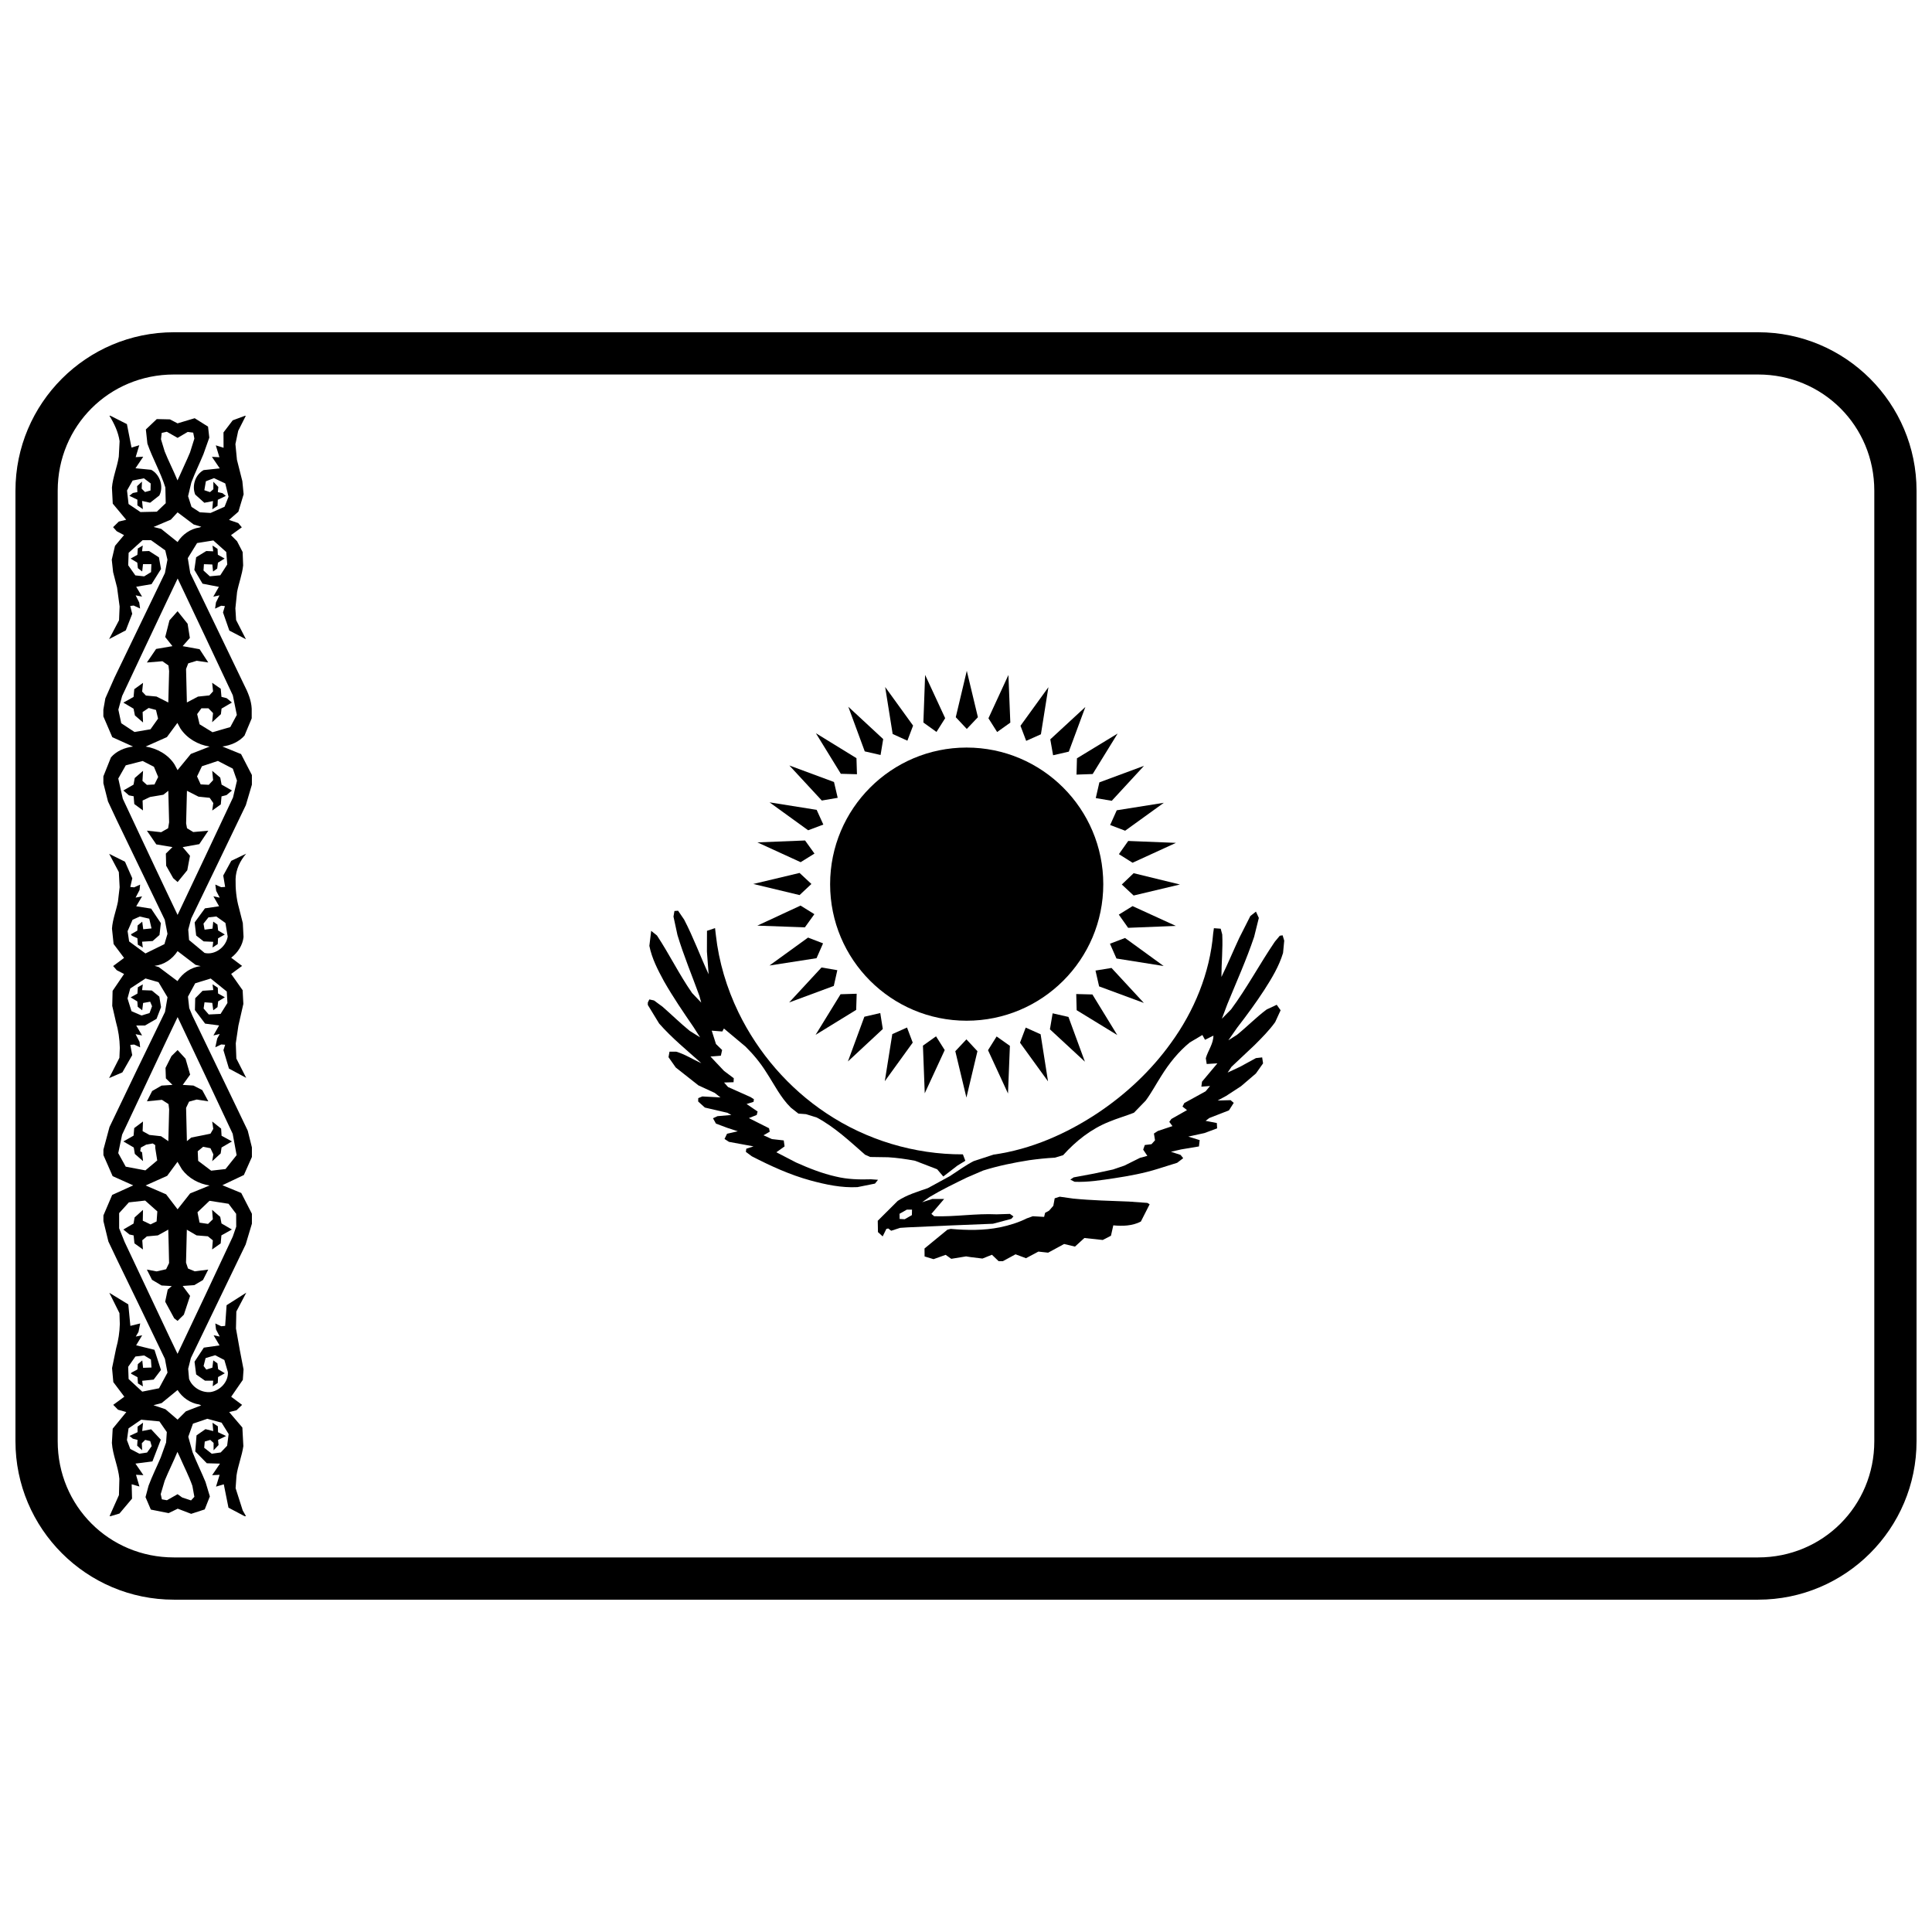
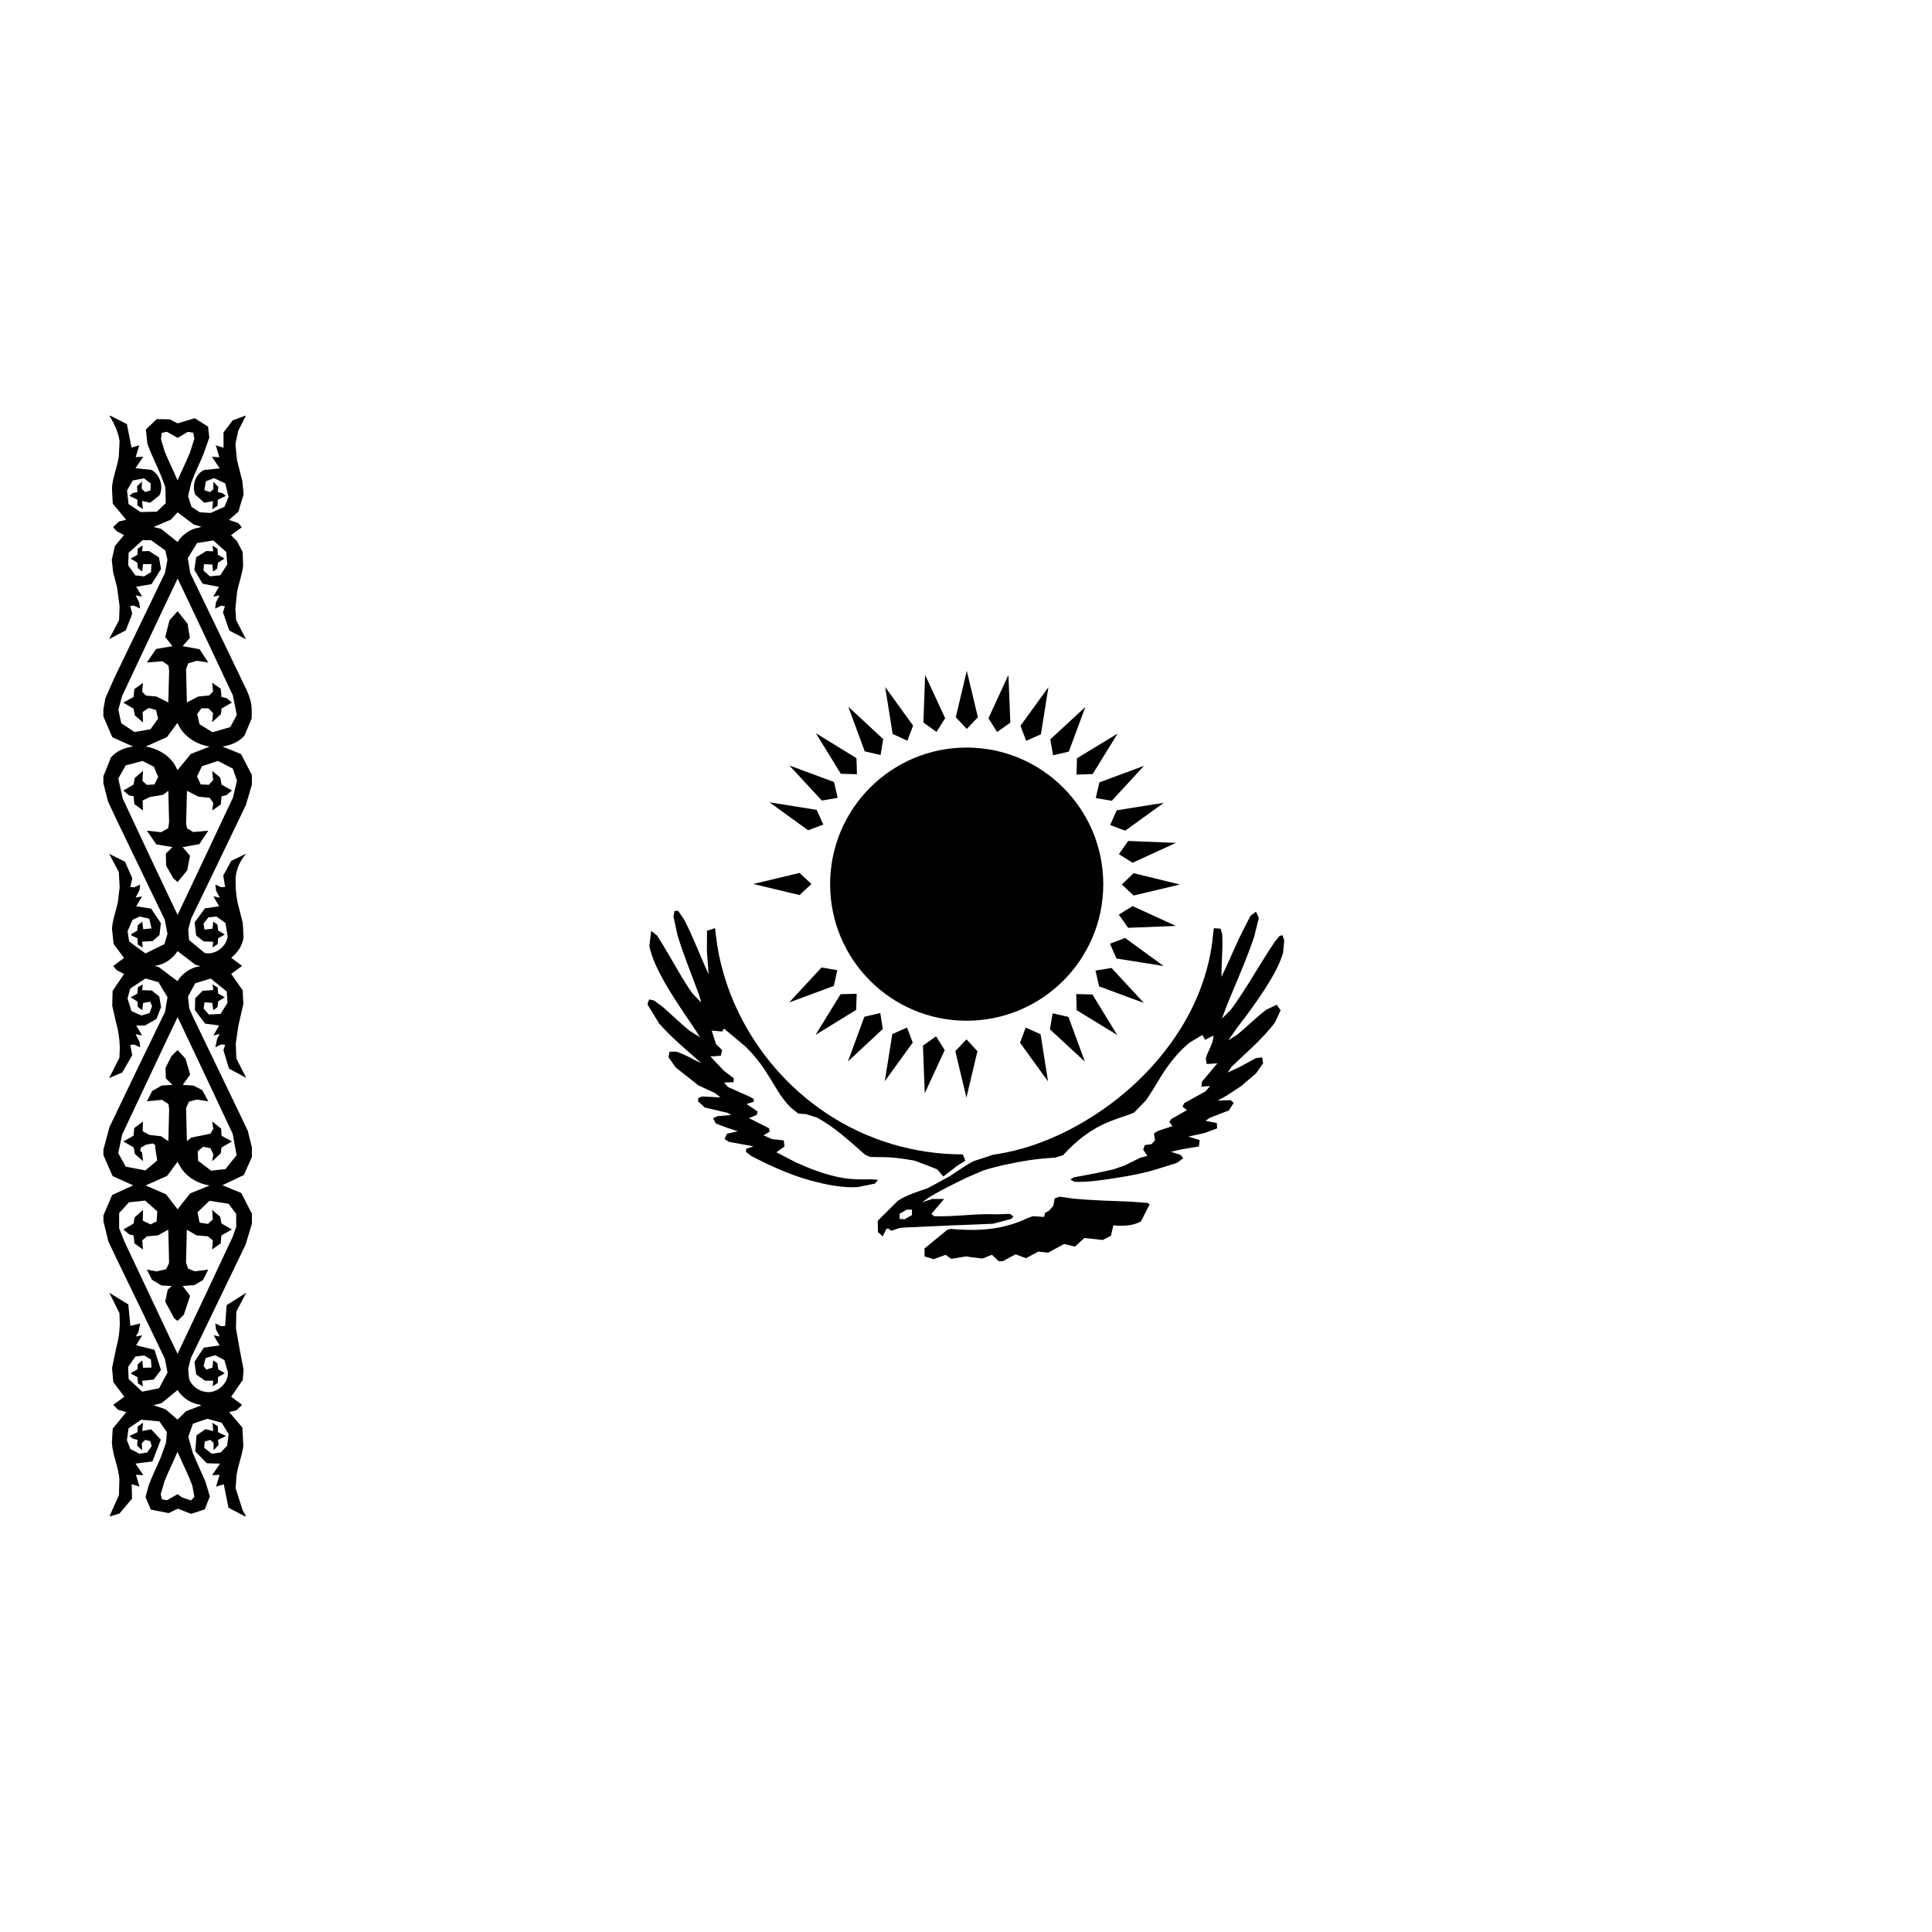
<svg xmlns="http://www.w3.org/2000/svg" width="800px" height="800px" version="1.1" viewBox="144 144 512 512">
  <defs>
    <clipPath id="a">
-       <path d="m148.09 232h503.81v336h-503.81z" />
+       <path d="m148.09 232h503.81h-503.81z" />
    </clipPath>
  </defs>
  <path d="m322.74 385.42 0.957-0.07 1.605 2.348c2.441 4.672 4.262 9.68 6.492 14.492l-0.453-6.004 0.02-5.508 2.133-0.719 0.215 1.844c0.789 7.09 2.875 14.035 5.988 20.48 5.223 10.754 13.316 20.121 23.285 26.734 10.637 7.113 23.379 10.949 36.195 10.898l0.648 1.703-2.082 1.27-3.762 2.898-1.629-1.918-5.844-2.25c-2.394-0.453-4.766-0.789-7.137-0.934l-4.742-0.07-1.363-0.594c-4.074-3.57-8.023-7.305-12.816-9.867l-2.852-0.887-2.012-0.152-2.012-1.582c-2.707-2.66-4.383-6.133-6.469-9.32-1.555-2.492-3.402-4.742-5.508-6.828l-5.75-4.816-0.43 0.789-2.801-0.219 1.125 3.543 1.629 1.582-0.336 1.512-2.754 0.219 3.594 3.809 2.586 1.941-0.055 1.055-2.516 0.078 1.055 1.199 5.965 2.66 0.887 0.574-0.098 0.691-1.844 0.574 2.922 1.988-0.238 0.91-2.082 0.836 5.344 2.684 0.191 0.91-1.652 0.957 2.227 1.008 3.137 0.355 0.219 1.582-2.18 1.555 5.223 2.707c3.426 1.531 6.922 2.922 10.586 3.738 3.043 0.742 6.18 0.816 9.293 0.719l1.844 0.133-0.812 1.008-4.648 0.934c-4.215 0.219-8.406-0.672-12.457-1.773-5.438-1.484-10.539-3.832-15.523-6.394l-1.582-1.176 0.113-0.836 1.918-0.621-6.516-1.199-1.172-0.766 0.672-1.391 2.852-0.645-2.731-0.887-3.066-1.148-0.789-1.414 1.199-0.555 3.664-0.316-1.027-0.574-5.988-1.391-1.773-1.605 0.02-0.887 1.078-0.453 4.816 0.258-1.531-1.199-4.312-1.988-6.012-4.742-1.918-2.731 0.262-1.461h1.773c2.371 0.691 4.406 2.059 6.66 3.043-3.832-3.426-7.832-6.684-11.188-10.516l-2.992-4.91v-0.645l0.406-0.816 1.223 0.266 2.254 1.652c2.418 2.109 4.719 4.383 7.234 6.422l2.731 1.703-1.727-2.707c-2.731-3.977-5.438-7.953-7.832-12.145-1.629-2.996-3.211-6.035-3.879-9.391l0.48-3.977 1.531 1.223c3.281 4.961 5.894 10.348 9.316 15.258l2.418 2.539-0.48-1.773c-1.941-5.363-4.168-10.656-5.82-16.145l-1.055-4.887 0.262-1.508" />
  <path d="m423.49 461.57 1.34-0.434 3.594 0.504c4.91 0.484 9.82 0.594 14.781 0.789l4.863 0.355 0.598 0.363-2.324 4.574c-2.227 1.172-4.863 1.246-7.305 1.008l-0.621 2.754-2.18 1.125-4.863-0.523-2.492 2.277-2.875-0.691-4.238 2.301-2.586-0.285-3.281 1.75-2.777-1.031-3.352 1.82h-1.125l-1.773-1.703-2.516 1.008-3.164-0.387-1.172-0.188-3.93 0.645-1.484-1.055-3.211 1.148-2.371-0.719-0.02-2.109 2.301-1.891 3.762-3.09 0.863-0.219c4.336 0.387 8.742 0.453 13.031-0.406 2.441-0.504 4.887-1.246 7.137-2.371l1.605-0.574 2.996 0.176 0.262-1.078 1.055-0.574 1.125-1.293 0.359-1.965" />
  <path d="m385.64 466.03-1.891 1.078-1.34-0.078-0.02-1.367 1.941-1.102h1.363l-0.035 1.438zm93.398-59.672c1.988-3.09 3.93-6.301 4.984-9.82l0.312-3.258-0.43-1.414-0.742 0.113-1.32 1.582c-4.023 5.918-7.356 12.215-11.594 17.941l-2.441 2.469 1.461-3.879c2.418-5.918 5.055-11.762 7.09-17.82l1.246-5.008-0.766-1.676-1.484 1.172-2.945 5.82c-1.605 3.449-3.043 6.922-4.719 10.324 0-3.762 0.406-7.496 0.215-11.258l-0.41-1.531-1.797-0.133-0.191 1.34c-0.863 10.516-5.031 20.625-11.211 29.105-5.246 7.305-11.906 13.535-19.355 18.516-8.289 5.508-17.703 9.652-27.645 11.043l-5.269 1.723c-2.203 1.129-4.238 2.66-6.348 4l-5.797 3.16c-2.731 0.957-5.559 1.773-7.977 3.379l-5.293 5.269 0.055 2.996 1.246 1.148 0.984-1.988 0.504-0.113 0.766 0.602 2.371-0.766 2.035-0.133c7.496-0.336 15.066-0.691 22.566-0.957l4.863-1.293 0.574-0.645-0.934-0.672-3.523 0.113c-5.508-0.266-11.043 0.691-16.551 0.504l-0.742-0.621 3.379-3.953h-3.137l-2.707 0.863 1.941-1.363c3.234-1.941 6.562-3.543 9.965-5.199l4.289-1.844c3.977-1.246 8.074-2.082 12.191-2.731 2.25-0.316 4.551-0.555 6.805-0.672l2.18-0.652c3.352-3.738 7.426-6.973 12.191-8.863 2.109-0.887 4.406-1.531 6.586-2.394l3.113-3.211c1.531-2.082 2.754-4.383 4.144-6.562 2.059-3.305 4.527-6.394 7.523-8.84l3.352-1.988 0.695 1.27 2.227-1.102c0 2.18-1.438 3.953-2.012 5.988l0.238 1.531 2.828-0.176-4.074 4.863-0.172 1.316 2.301-0.176-1.172 1.41-5.652 3.113-0.48 0.934 1.199 0.934-4.144 2.348-0.551 0.766 0.84 1.125-3.879 1.293-1.031 0.672 0.289 1.797-0.934 1.031-1.773 0.219-0.43 1.223 1.102 1.652-1.941 0.523-4.144 2.059-3.019 1.031-5.008 1.078-5.414 1.008-0.887 0.594 1.129 0.574c3.543 0.152 7.09-0.434 10.613-0.957 3.856-0.594 7.715-1.293 11.449-2.469l5.125-1.605 1.605-1.223-0.695-0.863-2.562-0.84 2.707-0.621 4.719-0.789 0.191-1.676-3.019-0.934 4.289-0.934 3.356-1.246-0.078-1.414-2.969-0.574 0.957-0.742 5.223-2.035 1.27-1.988-0.836-0.719-3.426 0.098 2.254-1.223 3.93-2.562 3.953-3.379 1.895-2.684-0.238-1.582-1.652 0.188-4.215 2.301-3.281 1.531 1.027-1.531 6.109-5.75c1.941-1.941 3.856-3.856 5.461-6.086l1.438-3.137-1.031-1.461-2.66 1.246c-2.777 2.059-5.172 4.551-7.883 6.731l-2.273 1.438 2.324-3.328c2.516-3.258 4.957-6.562 7.211-10.035" />
  <path d="m400.21 337.18-2.922-3.113 2.922-12.289 2.945 12.289-2.945 3.113" />
  <path d="m392.18 337.97-3.473-2.492 0.457-12.625 5.316 11.473-2.301 3.641" />
  <path d="m384.47 340.29-3.906-1.773-1.988-12.457 7.402 10.23-1.512 4" />
  <path d="m377.36 344.08-4.191-0.957-4.359-11.832 9.246 8.574-0.695 4.215" />
  <path d="m371.12 349.18-4.289-0.117-6.613-10.754 10.754 6.613 0.133 4.262" />
  <path d="m366 355.43-4.215 0.719-8.598-9.293 11.832 4.383 0.98 4.191" />
  <path d="m362.19 362.52-4.023 1.512-10.227-7.402 12.48 1.988 1.773 3.906" />
-   <path d="m359.84 370.21-3.664 2.277-11.449-5.246 12.625-0.504 2.492 3.473" />
  <path d="m359.03 378.26-3.137 2.945-12.266-2.945 12.266-2.922 3.137 2.922" />
-   <path d="m359.82 386.26-2.516 3.496-12.602-0.453 11.449-5.316 3.664 2.277" />
-   <path d="m362.12 394-1.727 3.93-12.48 1.941 10.227-7.402 3.977 1.531" />
  <path d="m365.9 401.11-0.934 4.168-11.832 4.383 8.574-9.27 4.191 0.719" />
  <path d="m371.03 407.34-0.133 4.289-10.754 6.609 6.613-10.754 4.289-0.133" />
  <path d="m377.28 412.46 0.672 4.238-9.246 8.602 4.359-11.855 4.215-0.98" />
  <path d="m384.37 416.3 1.512 4-7.402 10.23 1.988-12.48 3.906-1.75" />
  <path d="m392.06 418.64 2.301 3.641-5.293 11.449-0.48-12.625 3.473-2.469" />
  <path d="m400.11 419.44 2.922 3.137-2.922 12.289-2.945-12.289 2.945-3.137" />
-   <path d="m408.11 418.67 3.523 2.492-0.504 12.625-5.293-11.473 2.277-3.641" />
  <path d="m415.82 416.32 3.953 1.773 1.965 12.48-7.426-10.25 1.512-4" />
  <path d="m422.96 412.54 4.191 0.957 4.359 11.859-9.27-8.574 0.719-4.238" />
  <path d="m429.21 407.43 4.289 0.113 6.586 10.754-10.758-6.586-0.113-4.289" />
  <path d="m434.32 401.21 4.242-0.691 8.574 9.27-11.859-4.383-0.957-4.191" />
  <path d="m438.15 394.09 4-1.512 10.227 7.426-12.504-1.988-1.727-3.93" />
  <path d="m440.5 386.38 3.641-2.25 11.473 5.246-12.648 0.504-2.469-3.496" />
  <path d="m441.29 378.4 3.137-2.996 12.266 2.996-12.266 2.922-3.137-2.922" />
  <path d="m440.52 370.36 2.469-3.496 12.648 0.504-11.496 5.269-3.617-2.277" />
  <path d="m438.2 362.64 1.75-3.906 12.48-1.988-10.254 7.402-3.977-1.512" />
  <path d="m434.39 355.5 0.957-4.168 11.832-4.383-8.551 9.27-4.238-0.719" />
  <path d="m429.29 349.27 0.113-4.312 10.781-6.562-6.613 10.73-4.289 0.152" />
  <path d="m423.08 344.15-0.742-4.215 9.293-8.574-4.383 11.832-4.168 0.957" />
  <path d="m415.95 340.34-1.512-4 7.402-10.227-1.988 12.48-3.906 1.746" />
  <path d="m408.25 337.99-2.301-3.641 5.293-11.473 0.504 12.625-3.496 2.492" />
  <path d="m436.38 378.33c0 19.977-16.219 36.172-36.219 36.172-19.977 0-36.172-16.191-36.172-36.172 0-19.977 16.191-36.219 36.172-36.219 20.004 0 36.219 16.242 36.219 36.219" />
  <path d="m206.75 333.48-1.723 3.207-4.711 1.363-3.422-2.106-0.645-2.703 1.125-1.531h1.867l1.219 1.266-0.238 2.418 2.32-2.129 0.172-1.484 2.75-1.605-1.387-1.148-1.387-0.355-0.191-2.152-2.273-1.578 0.238 2.273-0.98 1.074-3.016 0.316-2.941 1.555c-0.078-2.965-0.152-5.91-0.219-8.875l0.574-1.484 2.25-0.691 3.062 0.453-2.297-3.516-4.496-0.812 1.914-2.176-0.598-3.758-2.656-3.324-2.152 2.418-1.125 4.426 1.914 2.418-4.328 0.742-2.441 3.59 4.113-0.336 1.605 1.125 0.172 1.484c-0.078 2.801-0.133 5.551-0.215 8.324l-3.133-1.578-2.797-0.258-1.004-1.051 0.238-2.32-2.32 1.676-0.191 2.059-2.703 1.508 2.703 1.605 0.359 1.793 2.152 1.867-0.113-2.773 1.605-1.074 1.938 0.523 0.551 2.297-2.008 2.824-4.234 0.719-3.516-2.32-0.766-3.613 1.004-3.613c3.875-8.277 7.773-16.508 11.676-24.758l3.039-6.371c4.902 10.285 9.762 20.645 14.617 30.957l1.074 5.262zm-24.16 8.371 5.644-2.512 2.773-3.758 0.789 1.457c1.723 2.633 4.688 4.356 7.773 4.809l-5 1.961-3.516 4.281-0.789-1.484c-1.676-2.633-4.617-4.281-7.68-4.762zm23.109 5.859 1.102 3.156-1.051 4.473c-4.856 10.383-9.785 20.742-14.688 31.121-1.984-4.09-3.875-8.207-5.836-12.297-2.894-6.172-5.812-12.32-8.684-18.492l-1.195-5.359 1.984-3.492 4.473-1.148 2.988 1.531 1.125 2.703-0.98 1.984-2.008 0.113-1.172-1.051 0.152-2.68-2.203 1.914-0.312 1.746-2.703 1.555 1.484 1.293 1.242 0.238 0.172 2.059 2.297 1.699-0.098-2.633 1.984-0.934 3.516-0.594 1.316-1.051c0.078 2.773 0.152 5.527 0.215 8.348l-0.262 1.578-1.844 1.051-3.781-0.406 2.488 3.637 4.281 0.719-1.746 1.723 0.078 3.207 1.867 3.301 1.172 1.031 2.559-3.133 0.719-3.828-1.938-2.297 4.402-0.789 2.391-3.562-3.996 0.355-1.648-1.004-0.238-1.293c0.078-2.894 0.152-5.766 0.219-8.637l3.062 1.555 2.965 0.309 0.957 1.387-0.285 1.984 2.273-1.625 0.191-2.129 1.316-0.336 1.457-1.219-2.75-1.555-0.359-1.867-2.129-1.793 0.238 2.465-1.148 1.242-2.152-0.113-0.957-2.106 1.293-2.703 4.234-1.41 3.973 2.059zm-9.879 51.984 1.363 0.336c-2.512 0.285-4.785 1.816-6.148 3.973l-4.977-3.731-1.102-0.316c2.512-0.266 4.738-1.793 6.102-3.898zm9.855 44.832 1.031 5.598-2.941 3.684-3.805 0.434-3.445-2.606-0.117-2.535 1.438-1.195 1.938 0.387 0.766 1.625-0.312 1.816 2.25-2.059 0.238-1.578 2.75-1.605-2.75-1.508-0.117-1.891-2.367-1.887 0.285 1.961-0.742 1.27-1.699 0.355-3.398 0.672-1.148 0.957c-0.078-2.941-0.152-5.887-0.215-8.828l0.789-1.648 2.035-0.555 3.062 0.477-1.605-2.988-2.344-1.195-2.824-0.176 1.961-2.727-1.219-4.211-2.106-2.297-1.625 1.605-1.578 3.133 0.098 2.773 1.746 1.723-2.894 0.188-2.488 1.434-1.387 2.727 3.973-0.387 1.746 1.125 0.172 1.387c-0.078 2.824-0.133 5.668-0.215 8.445l-1.938-1.316-3.062-0.336-1.816-1.004 0.098-2.559-2.32 1.746-0.172 2.008-2.703 1.531 2.75 1.605 0.285 1.699 2.176 1.914-0.266-2.344-0.48-0.285 0.152-0.957 1.434-0.789 1.723-0.309 0.668 0.434v0.742l0.527 3.324-3.133 2.633-5.215-0.98-1.984-3.59 1.027-4.902c3.852-8.207 7.727-16.41 11.602-24.617 1.051-2.176 2.059-4.356 3.109-6.531 4.906 10.312 9.762 20.645 14.617 30.98zm-23.086 13.637 5.719-2.559 2.727-3.707 1.195 2.008c1.723 2.344 4.449 3.828 7.32 4.258l-5.168 2.106-3.324 4.211-3.039-3.973zm21.984 4.856 2.008 2.656 0.02 3.398-0.91 2.633c-4.832 10.383-9.734 20.719-14.641 31.074-1.363-2.75-2.633-5.551-3.973-8.348-3.371-7.106-6.699-14.211-10.047-21.289l-1.457-3.637v-4.019l2.586-2.848 4.305-0.477 3.231 2.871-0.191 2.656-1.605 0.789-2.059-0.98 0.055-2.871-2.223 2.008-0.285 1.625-2.703 1.578 1.625 1.316 1.102 0.238 0.215 2.106 2.25 1.625-0.172-2.441 1.219-1.027 2.918-0.266 2.75-1.531c0.078 2.965 0.172 5.934 0.215 8.875l-0.789 1.625-2.512 0.574-2.586-0.477 1.363 2.703 2.535 1.508 2.703 0.152-1.074 0.934-0.672 3.207 2.391 4.402 0.883 0.691 1.676-1.652 1.648-4.977-1.961-2.633 3.086-0.219 2.297-1.363 1.387-2.75-3.59 0.453-1.77-0.742-0.527-1.555c0.078-2.894 0.152-5.812 0.215-8.73l2.582 1.508 2.992 0.238 1.316 1.074-0.191 2.418 2.273-1.605 0.191-2.129 2.773-1.555-2.75-1.605-0.336-1.746-2.152-1.867 0.191 2.512-1.266 1.223-2.25-0.336-0.551-2.75 3.184-3.039 5.047 0.789zm-7.797 53.18 0.551 0.238-4.066 1.578-2.199 2.203-3.207-2.75-3.184-1.074 2.152-0.555 4.234-3.469c1.242 1.984 3.371 3.492 5.719 3.828zm-1.793 21.578 0.527 2.894-0.883 0.957-2.367-0.789-1.195-0.863-2.824 1.605-1.34-0.238-0.309-1.387 1.055-3.562c1.051-2.586 2.32-5.047 3.371-7.633l0.621 1.316c1.102 2.559 2.418 5.047 3.348 7.703zm-8.277-253.62-2.008-0.504 4.57-1.938 1.793-1.938 4.258 3.207 2.035 0.621-0.504 0.188c-2.367 0.336-4.496 1.816-5.789 3.852l-4.356-3.492zm0.934-20.523-0.98-3.231 0.191-1.676 1.363-0.309 2.848 1.625 2.68-1.578 1.457 0.188 0.312 1.578-1.148 3.66c-0.91 2.203-1.961 4.332-2.918 6.531l-0.406 0.887c-1.055-2.582-2.367-5.094-3.398-7.68zm21.172 75.258 1.891-4.519v-2.559c-0.113-2.25-1.004-4.356-2.035-6.363-4.762-9.855-9.473-19.734-14.258-29.594l-0.645-3.945 2.465-3.996 4.305-0.691 3.422 3.062 0.266 3.301-1.844 2.871-2.773 0.266-1.676-1.531 0.113-1.676 2.227 0.078 0.191 1.867 1.102-0.789 0.191-1.555 1.77-1.102-1.793-1.004-0.078-1.555-1.34-0.883 0.191 1.531-1.844-0.078-2.68 1.648-0.48 3.348 2.176 3.66 4.328 0.84-1.484 2.606 1.648-0.355-0.934 1.867-0.238 1.652 1.625-0.766 0.98 0.098-0.504 1.676 1.676 4.809 4.402 2.297-2.606-5.094-0.191-3.086 0.453-4.356c0.457-2.367 1.363-4.641 1.605-7.031l-0.133-3.539-1.484-2.871-1.605-1.605 2.871-2.082-0.957-1.125-2.441-0.836 2.488-2.176 1.387-4.617-0.336-3.469-1.434-5.668-0.406-4.164 0.742-3.516 2.008-3.973h-0.238l-3.231 1.195-2.441 3.207 0.02 4.066-2.059-0.645 0.957 3.156-1.984-0.113 2.082 3.062-4.281 0.453c-2.227 1.223-3.156 4.164-2.227 6.484l2.418 2.176 2.297-0.453-0.191 2.176 1.387-0.91 0.078-1.605 2.129-1.027-0.883-0.719-1.242-0.285 0.133-1.363-1.316-1.387v1.984l-0.883 0.766-1.508-0.504 0.406-2.367 2.152-0.836 2.988 1.41 0.863 3.516-1.051 2.656-3.707 1.648-2.848-0.176-2.203-1.434-0.91-2.824 0.863-3.637c0.957-2.559 2.176-5 3.207-7.512l1.555-4.379-0.336-2.918-3.539-2.227-4.543 1.363-2.008-1.055-3.492-0.078-2.894 2.75 0.406 3.754c1.387 3.973 3.516 7.633 4.762 11.625l0.098 4.164-2.367 2.25-4.328 0.098-3.156-2.129-0.406-3.59 1.484-2.633 2.992-0.594 1.793 1.363-0.043 1.867-1.461 0.406-0.883-0.887 0.078-1.867-1.293 1.195 0.078 1.578-1.195 0.238-0.934 0.742 2.129 1.027v1.508l1.457 1.004-0.215-2.176 2.129 0.477 2.441-1.914c1.223-2.344 0.191-5.574-2.152-6.816l-4.164-0.406 2.059-3.062-2.008 0.113 0.957-3.156-2.059 0.621-1.219-6.219-4.402-2.227h-0.238c1.266 2.059 2.344 4.305 2.703 6.746l-0.215 4.113c-0.43 2.773-1.578 5.406-1.816 8.207l0.215 4.234 3.562 4.281-1.961 0.477-1.508 1.484 0.957 1.074 1.938 1.031-2.391 2.848-0.859 3.66 0.359 3.301 1.051 4.09 0.672 5.023-0.152 3.637-2.633 5 4.426-2.32 1.699-4.379-0.527-2.082 0.91-0.113 1.699 0.789-0.215-1.578-0.957-1.914 1.699 0.336-1.555-2.609 4.066-0.691 2.512-4.019-0.551-3.086-2.609-1.676-1.867 0.07 0.191-1.531-1.316 0.789-0.113 1.676-1.793 1.004 1.77 1.074 0.152 1.457 1.148 0.883 0.215-1.938h2.223l-0.094 2.106-1.82 1.125-2.344-0.258-1.887-2.68 0.113-3.301 3.707-3.348h2.223l3.781 2.703 0.574 2.465-0.668 3.539c-4.449 9.234-8.922 18.469-13.348 27.68l-2.441 5.527-0.527 2.992v1.793l2.367 5.504 5.504 2.488c-2.199 0.266-4.402 1.172-5.859 2.871l-2.008 5.023v1.816l1.223 4.832 2.32 4.953c4.234 8.781 8.469 17.582 12.727 26.41l0.719 3.731-0.812 2.727-5.023 2.465-4.328-3.184-0.406-2.727 1.316-3.016 1.914-0.859 2.512 0.574 0.598 2.582-2.199 0.219-0.262-2.008-1.223 1.004-0.078 1.363-1.699 0.98 0.238 0.355 1.484 0.691 0.113 1.699 1.316 0.766-0.191-1.555 2.801-0.176 1.816-1.605 0.359-3.133-2.582-3.852-3.945-0.621 1.555-2.633-1.723 0.336 1.051-2.008 0.152-1.434-1.578 0.719-1.027-0.098 0.527-2.297-1.938-4.402-4.188-2.082 2.559 4.832 0.215 4.019-0.453 3.828c-0.48 2.418-1.414 4.688-1.578 7.129l0.43 4.09 2.773 3.684-2.894 2.152 0.957 1.102 1.938 1.004-3.039 4.473-0.098 3.973 0.98 4.258c0.645 2.223 0.98 4.547 1.031 6.867l-0.113 2.656-2.727 5.359 3.516-1.508 2.606-4.57-0.504-2.727 1.027-0.078 1.578 0.742-0.152-1.457-1.051-2.035 1.723 0.336-1.555-2.633h2.32l3.062-1.77 1.195-3.109-0.457-2.773-1.984-1.625-2.582-0.098 0.191-1.531-1.316 0.766-0.113 1.676-1.793 1.004 1.77 1.078 0.098 1.41 1.195 0.934 0.238-1.938 1.867-0.336 0.504 1.195-0.668 1.816-2.129 0.645-2.656-1.148-1.051-3.375 0.719-2.633 4.043-2.656 3.445 0.98 2.391 3.996-0.668 3.898c-4.953 10.145-9.855 20.336-14.711 30.5l-1.605 5.981v1.457l2.441 5.574 5.453 2.441-5.574 2.535-2.32 5.43v1.508l1.316 5.406 2.297 4.832c4.258 8.73 8.469 17.488 12.68 26.266l0.691 3.637-2.25 4.164-4.449 0.887-3.613-3.348-0.113-3.231 1.914-2.727 2.32-0.285 1.793 1.074 0.152 2.129-2.227 0.078-0.215-1.961-1.172 0.98-0.113 1.41-1.605 0.863-0.094 0.258 1.723 0.934 0.113 1.648 1.316 0.789-0.191-1.484 3.039-0.316 1.938-2.559-1.723-5.336-4.856-1.195 1.605-2.656-1.699 0.336 0.719-1.223 0.457-2.25-2.609 0.645-0.551-5.695-5.023-3.062 2.68 5.383 0.098 2.894c-0.055 2.152-0.383 4.305-0.98 6.434l-1.078 5.238 0.336 3.707 2.918 3.875-2.941 2.152 1.27 1.293 2.199 0.621-3.613 4.402-0.215 3.777c0.215 3.254 1.699 6.293 1.984 9.52l-0.113 4.305-2.488 5.574h0.336l2.297-0.691 3.324-3.945-0.098-3.805 2.059 0.594-0.91-3.109 1.961 0.098-2.106-3.062 4.496-0.574 2.223-5.766-2.559-2.75-2.367 0.453 0.219-2.199-1.457 1.051v1.461l-2.129 1.004 0.883 0.719 1.242 0.316-0.098 1.531 1.316 1.223-0.078-1.867 0.883-0.883 1.34 0.316 0.383 1.34-1.223 1.699-2.035 0.309-2.418-1.266-0.883-2.344 0.43-3.109 3.348-2.297 4.832 0.453 1.961 2.824-0.191 2.773-1.41 3.945c-1.055 2.488-2.273 4.926-3.231 7.488l-0.812 3.039 1.41 3.301 4.711 0.934 2.418-1.172 3.562 1.363 3.59-1.172 1.363-3.445-1.148-3.805c-1.102-2.68-2.367-5.215-3.422-7.871l-1.148-4.137 1.242-3.469 3.805-1.293 3.781 1.031 1.867 3.016-0.406 3.109-1.699 1.77-2.367 0.336-2.008-1.578 0.152-1.648 1.457-0.434 0.883 0.789v1.961l1.316-1.387-0.133-1.363 2.129-1.031-2.129-1.004-0.055-1.578-1.414-0.934 0.191 2.199-2.059-0.504-2.367 1.648-0.336 4.258 3.062 3.133 3.492 0.098-2.082 3.062 1.984-0.098-0.957 3.133 2.059-0.621 1.242 6.195 4.258 2.25h0.383l-0.863-1.508-1.887-5.91 0.238-3.348c0.383-2.633 1.434-5.144 1.816-7.797l-0.262-4.93-3.492-4.09 1.938-0.477 1.484-1.434-2.894-2.152 3.086-4.473 0.191-2.773-0.957-4.953-1.051-5.887 0.098-4.496 2.633-5-5.215 3.324-0.383 5.477-1.031 0.098-1.578-0.742 0.191 1.605 0.98 1.867-1.625-0.336 1.578 2.68-4.164 0.594-2.465 3.731 0.43 3.371 2.344 1.652h2.176l-0.133 1.484 1.34-0.887 0.078-1.555 1.793-1.004-1.77-1.074-0.191-1.555-1.102-0.789-0.238 1.938-1.605 0.504-0.719-0.957 0.527-2.082 2.535-0.766 2.441 1.266 0.934 3.207c0.152 2.582-2.059 4.906-4.594 5.289-2.367 0.238-4.879-1.242-5.695-3.492l-0.238-2.68 0.719-2.848c4.856-10.047 9.688-20.07 14.52-30.094l1.652-5.504v-2.633l-2.824-5.504-5-2.059 5.695-2.703 2.129-4.785v-2.535l-1.102-4.426-2.512-5.238c-4.043-8.395-8.109-16.816-12.152-25.238l-0.84-2.008-0.336-3.039 1.914-3.539 4.113-1.266 4.258 3.445 0.172 3.039-1.816 2.894-3.133 0.152-1.363-1.578 0.238-1.652 2.059 0.152 0.262 1.961 1.125-0.836 0.172-1.531 1.77-1.074-1.793-1.004-0.078-1.531-1.387-0.91 0.191 1.531-2.824 0.188-1.961 1.984-0.078 3.133 2.703 3.59 3.707 0.477-1.508 2.656 1.676-0.387-0.668 1.195-0.504 2.32 1.578-0.742 1.031 0.078-0.457 1.434 1.461 4.879 4.57 2.465-2.606-5.121-0.152-4.043 0.691-4.664 1.316-5.766-0.191-3.637-3.039-4.309 2.894-2.129-2.894-2.176c1.746-1.316 3.062-3.324 3.277-5.504l-0.191-3.66-1.004-3.973c-0.719-2.512-0.957-5.121-0.91-7.727 0.078-2.512 1.195-4.832 2.801-6.699l-3.945 1.891-2.129 3.898 0.504 3.016-1.051 0.07-1.555-0.691 0.238 1.676 0.934 1.793-1.676-0.355 1.508 2.633-3.754 0.555-2.727 3.731 0.406 3.469 1.984 1.555 2.535 0.113-0.191 1.508 1.387-0.91 0.078-1.531 1.793-1.004-1.77-1.074-0.172-1.555-1.125-0.789-0.191 1.867-2.106 0.266-0.285-1.605 1.316-1.652 2.082-0.238 2.418 1.723 0.598 3.613c-0.43 2.75-3.375 4.977-6.125 4.328l-4.113-3.422-0.215-2.75 0.789-2.965c4.832-10 9.664-20 14.473-30.023l1.605-5.43v-2.559l-2.871-5.551-4.953-2.008c2.223-0.285 4.449-1.223 5.934-2.969" />
  <g clip-path="url(#a)">
    <path d="m190.08 567.93c-23.164 0-41.984-18.82-41.984-41.984v-251.91c0-23.164 18.82-41.984 41.984-41.984h419.84c23.164 0 41.984 18.82 41.984 41.984v251.91c0 23.164-18.82 41.984-41.984 41.984zm0-11.195h419.84c17.152 0 30.789-13.637 30.789-30.789v-251.91c0-17.152-13.637-30.789-30.789-30.789h-419.84c-17.152 0-30.789 13.637-30.789 30.789v251.91c0 17.152 13.637 30.789 30.789 30.789z" />
  </g>
</svg>